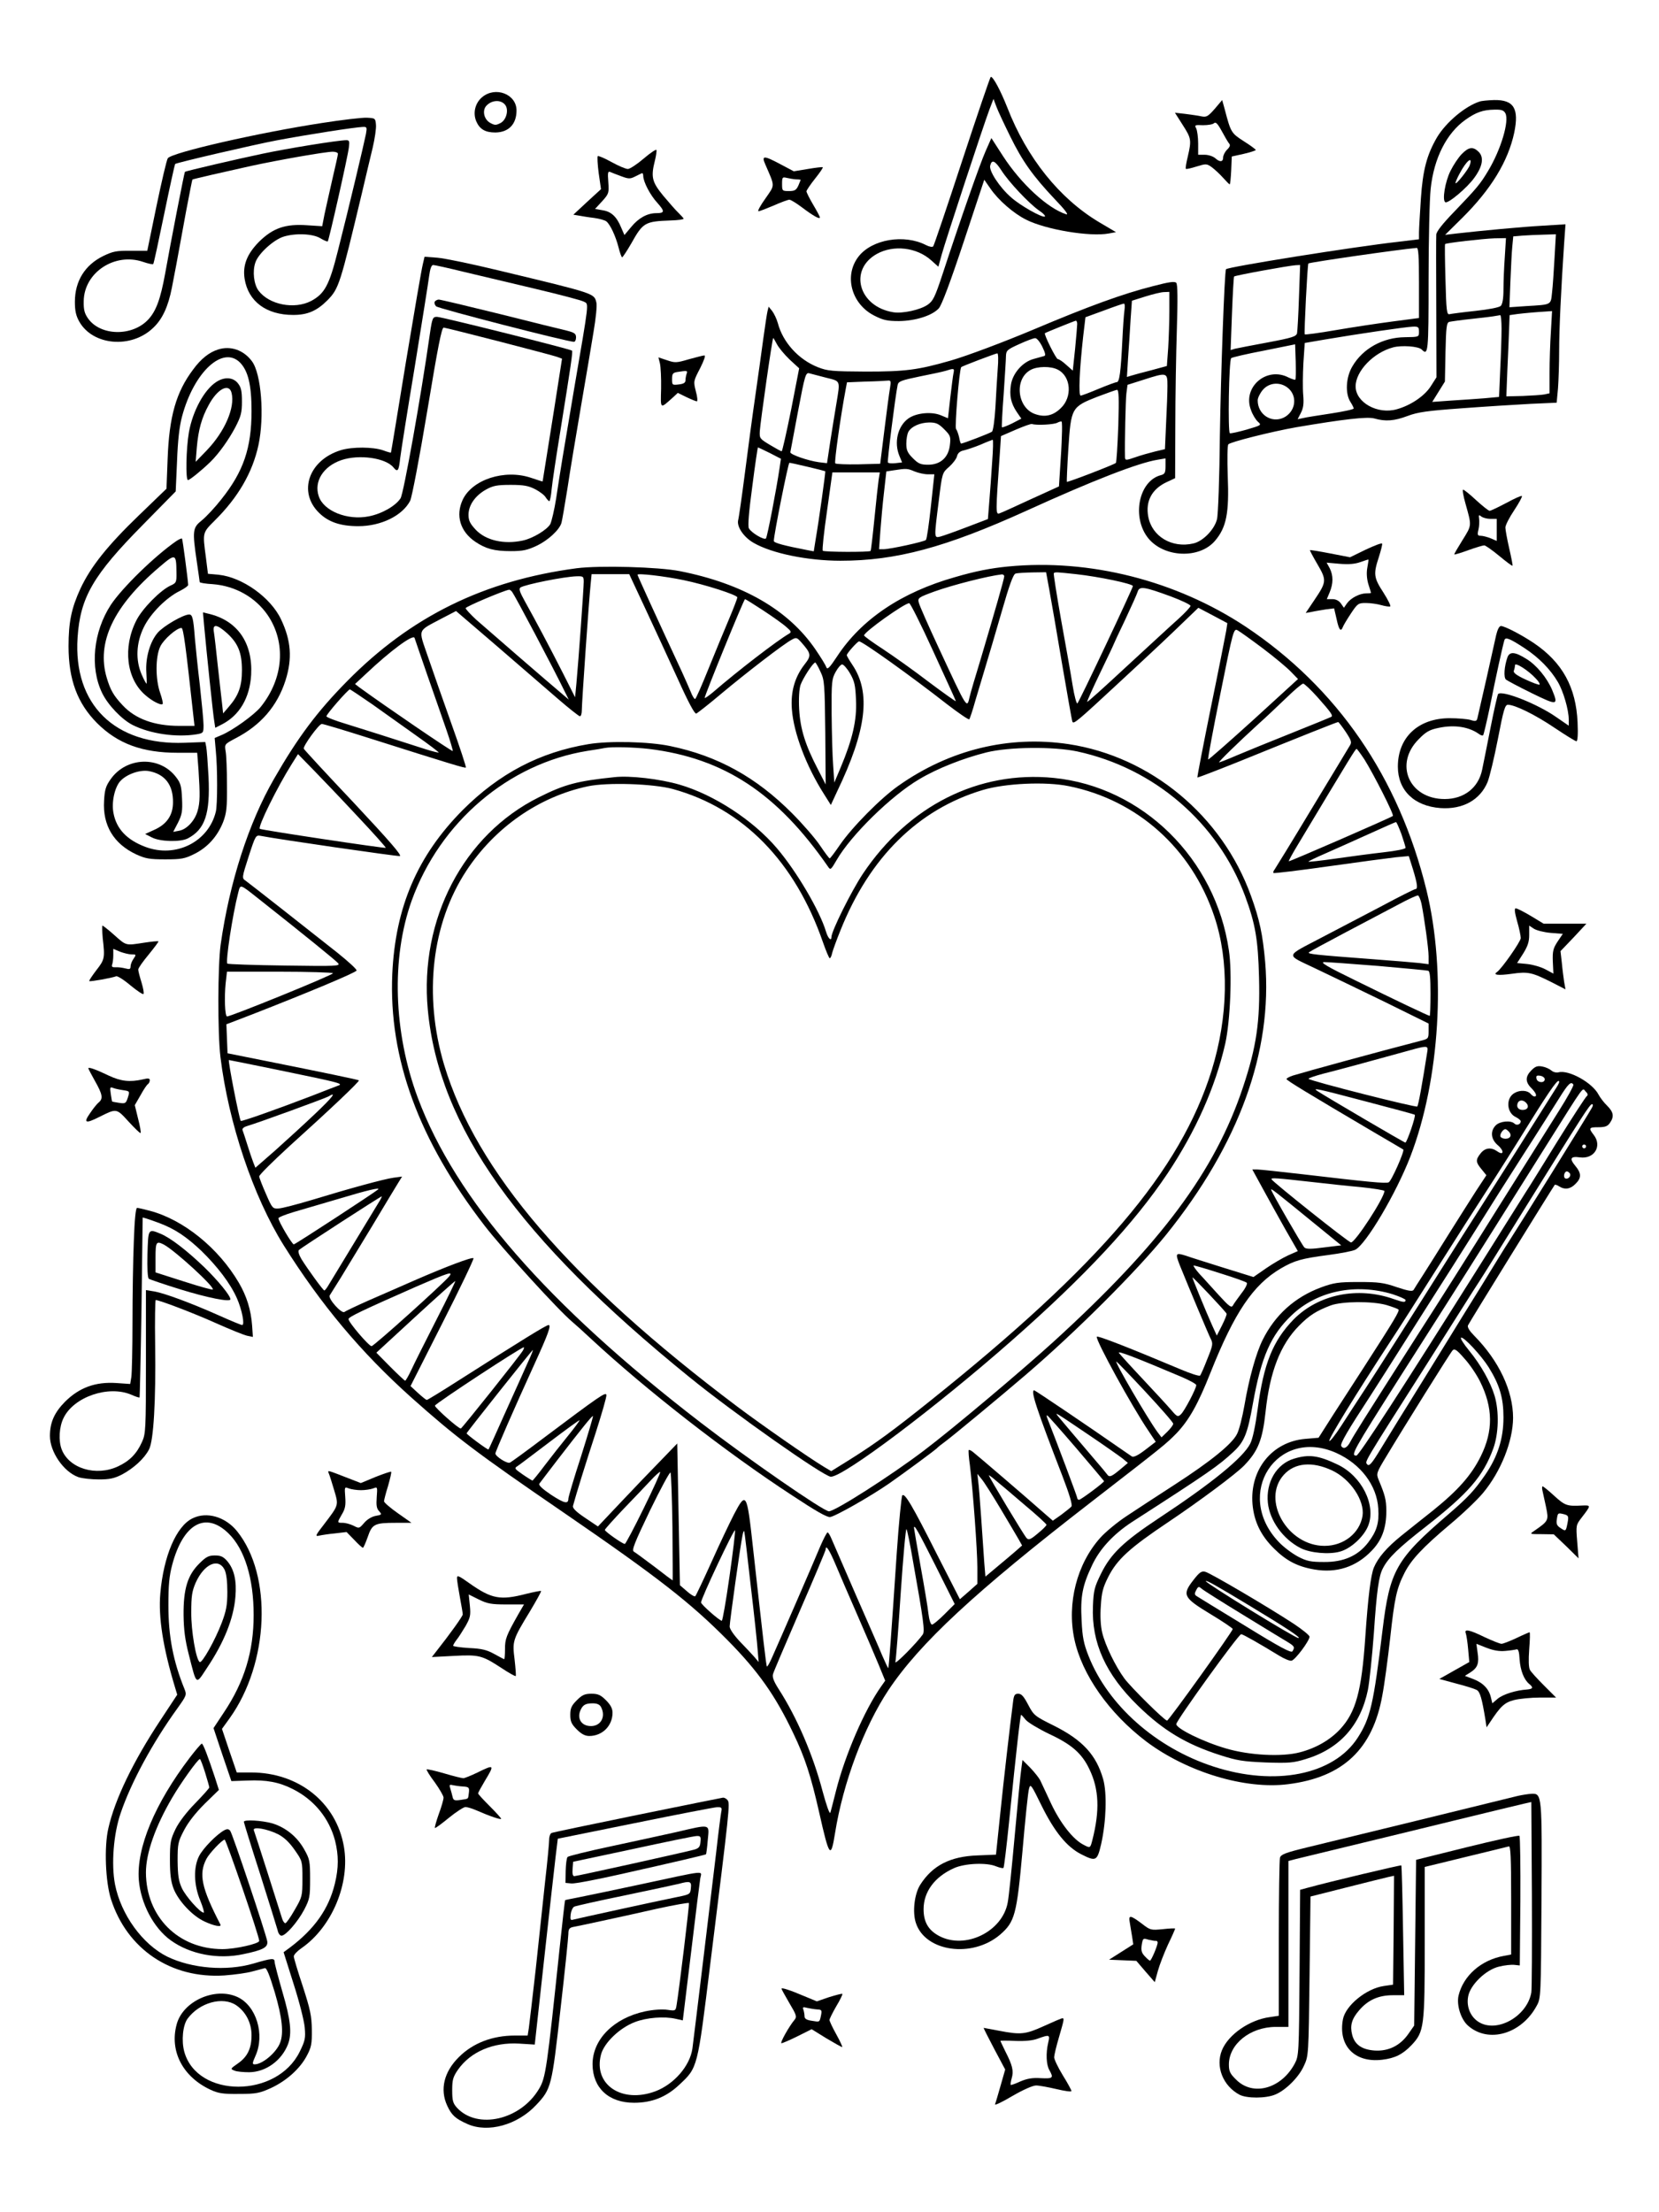
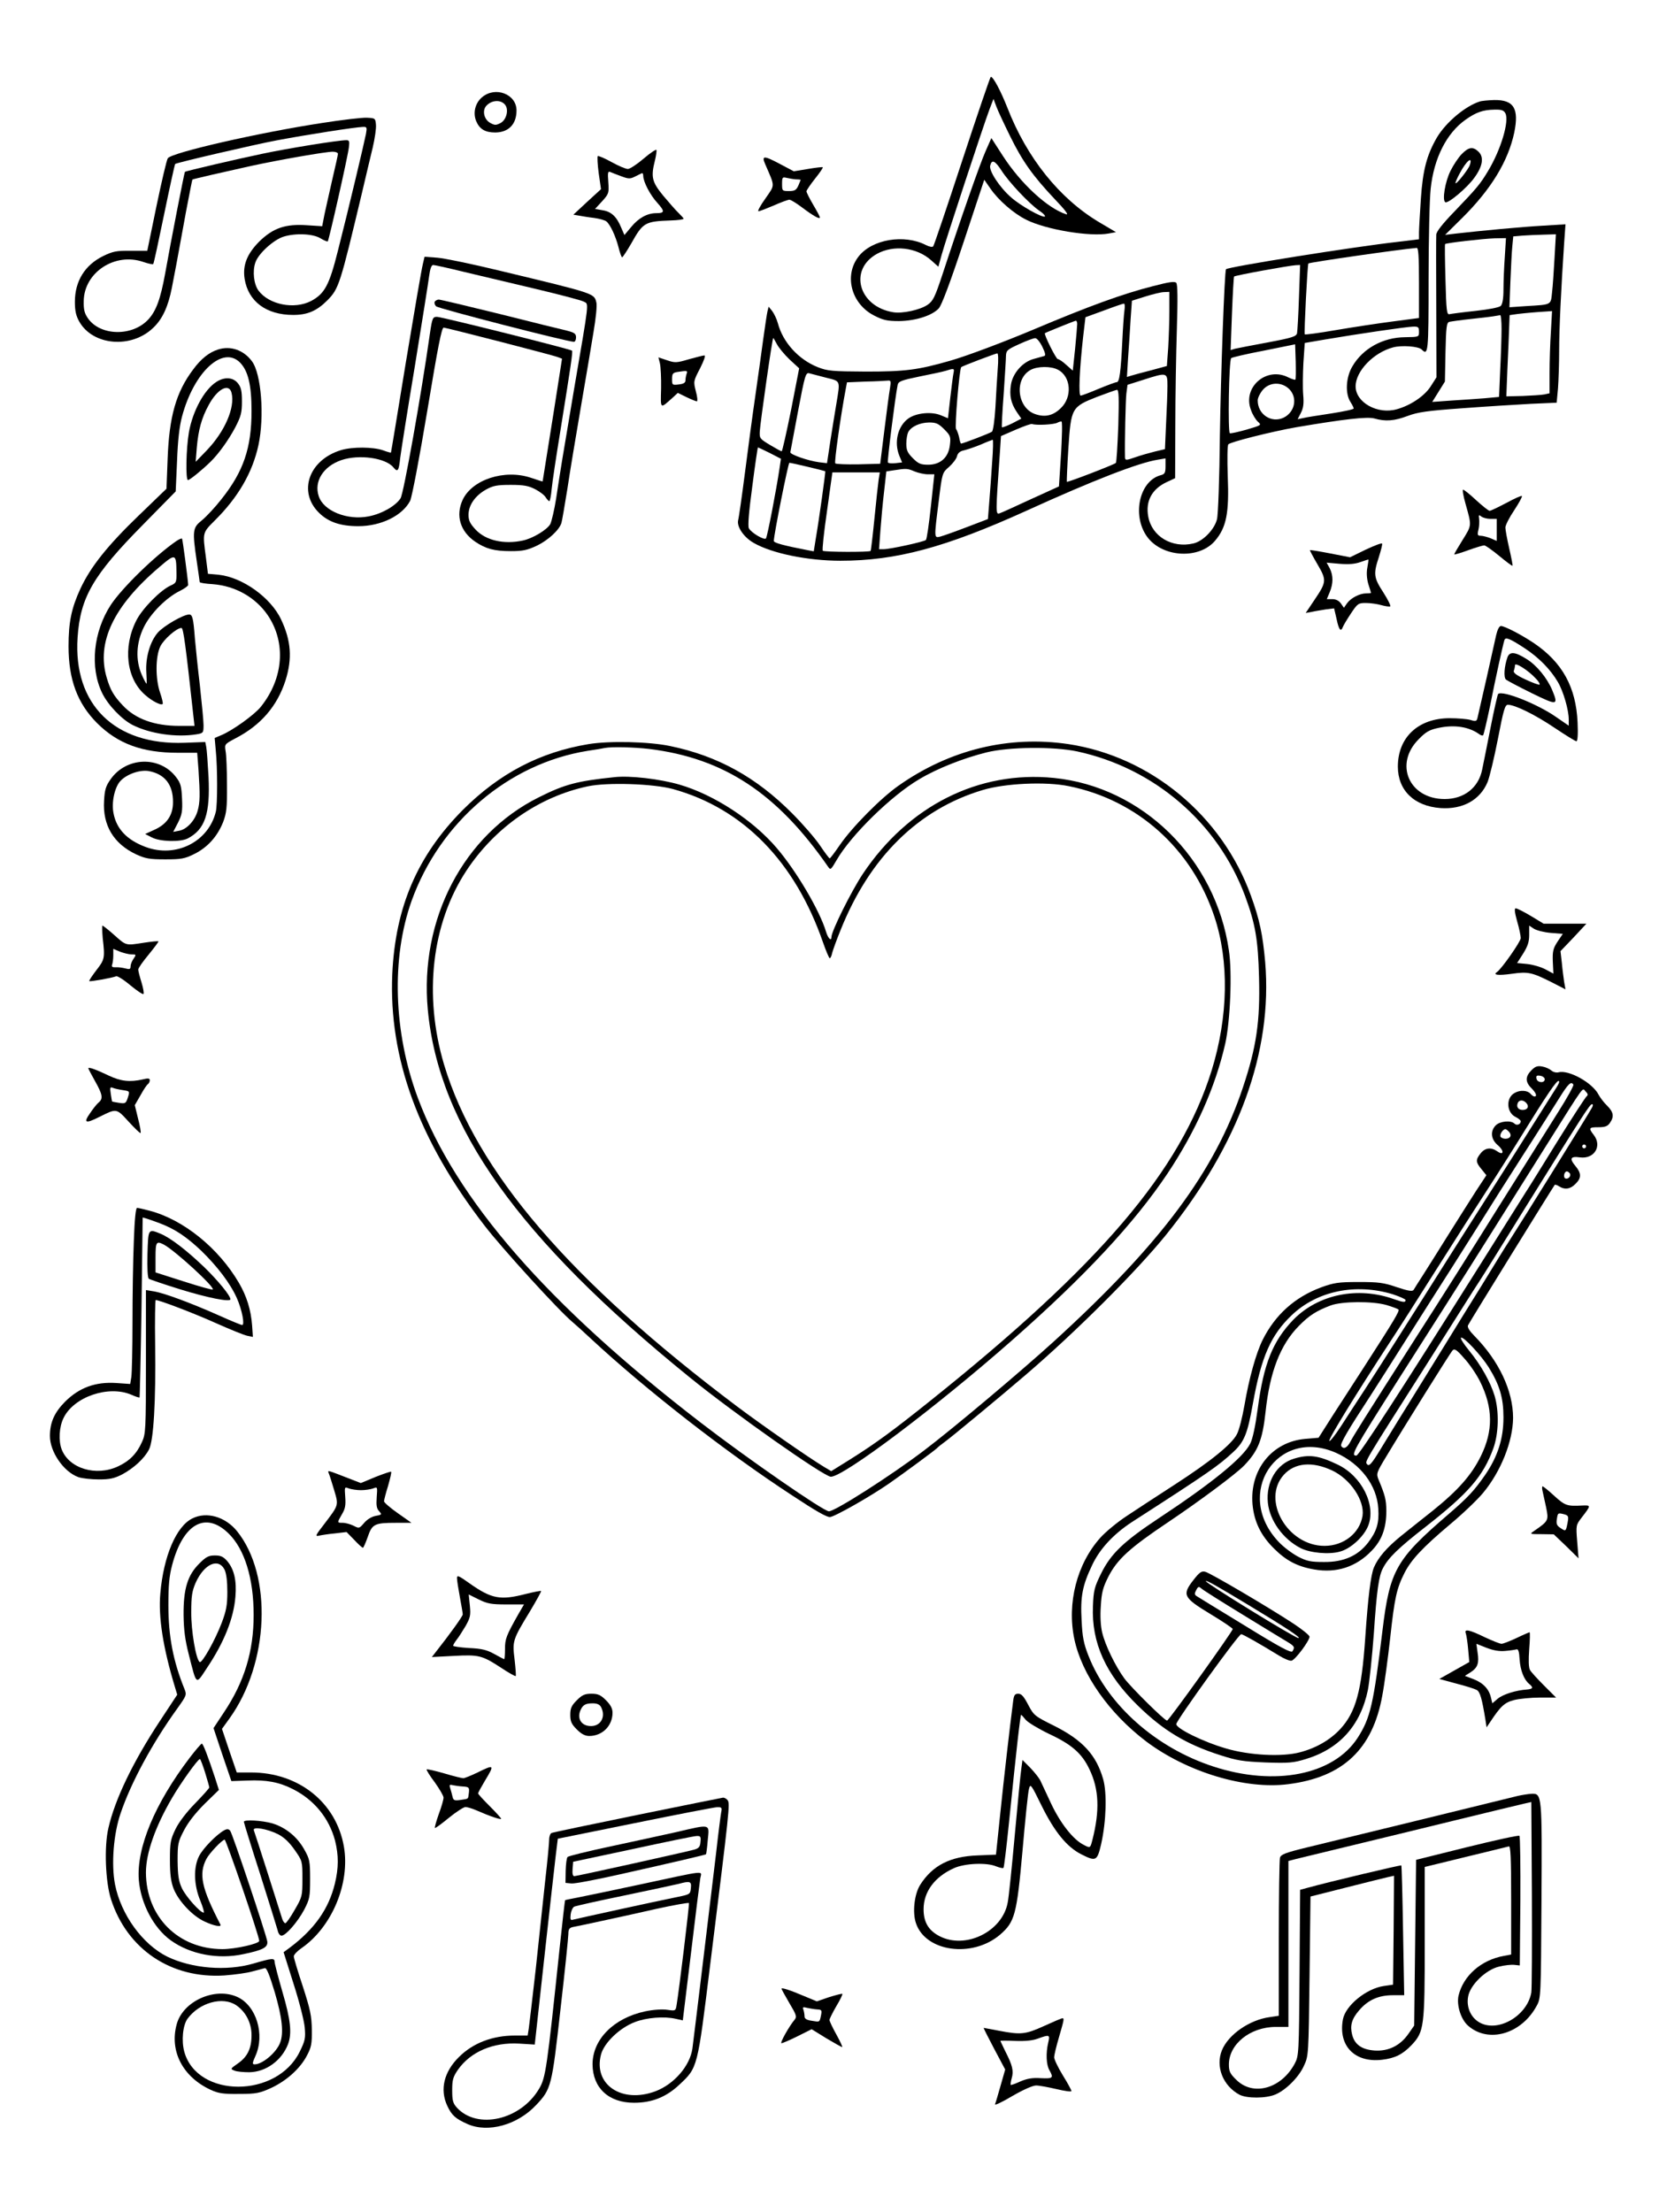
<svg xmlns="http://www.w3.org/2000/svg" version="1.0" width="864pt" height="1152pt" viewBox="0 0 864 1152" preserveAspectRatio="xMidYMid meet">
  <g transform="translate(0,1152) scale(0.1,-0.1)" fill="#000000" stroke="none">
    <path d="M5011 10683 c-79 -241 -147 -442 -151 -446 -4 -5 -21 -2 -38 7 -113 58 -280 30 -350 -59 -78 -99 -39 -247 80 -308 47 -24 68 -29 130 -29 85 1 172 28 207 66 15 16 59 133 130 347 l107 323 32 -46 c41 -60 120 -129 186 -162 103 -52 332 -90 430 -72 l38 7 -88 52 c-206 123 -376 334 -478 597 -35 88 -73 160 -86 160 -3 0 -70 -197 -149 -437z m250 127 c64 -130 117 -205 233 -328 53 -55 73 -82 59 -78 -97 31 -236 159 -330 304 l-60 93 -30 -68 c-29 -65 -130 -353 -225 -643 -39 -118 -49 -138 -77 -157 -39 -27 -132 -47 -179 -39 -180 29 -234 221 -85 304 87 48 207 34 282 -33 l38 -34 17 62 c19 70 217 672 249 757 l21 55 15 -40 c8 -22 41 -92 72 -155z m-46 -177 c38 -60 143 -172 196 -209 23 -15 36 -30 30 -32 -16 -5 -127 57 -175 100 -60 52 -117 139 -109 166 8 33 25 26 58 -25z" />
    <path d="M2511 11014 c-36 -30 -49 -81 -31 -125 18 -42 47 -59 100 -59 69 1 110 43 110 115 0 85 -110 127 -179 69z m119 -39 c21 -25 8 -78 -22 -95 -25 -13 -31 -13 -55 0 -32 18 -42 62 -22 87 27 32 76 36 99 8z" />
-     <path d="M6326 10953 c-35 -40 -43 -44 -69 -39 -17 4 -55 9 -85 13 l-53 6 40 -63 c45 -70 47 -79 27 -165 -8 -33 -13 -62 -10 -64 2 -3 27 3 56 12 49 15 52 15 78 -3 15 -11 42 -36 59 -55 17 -19 33 -35 35 -35 3 0 6 33 8 72 l3 73 63 14 c34 8 62 17 62 20 0 3 -28 24 -63 46 -65 42 -67 45 -99 167 l-13 47 -39 -46z m74 -179 c9 -9 6 -18 -9 -33 -12 -12 -21 -30 -21 -41 0 -24 -17 -26 -42 -3 -11 9 -35 17 -53 17 l-35 0 0 59 c0 32 -5 67 -10 78 -10 18 -7 19 35 17 25 0 51 4 57 10 9 9 19 -1 40 -39 15 -28 32 -57 38 -65z" />
    <path d="M7705 10991 c-76 -25 -174 -108 -221 -186 -53 -91 -74 -170 -84 -318 -5 -78 -10 -158 -10 -178 l0 -35 -107 -13 c-233 -26 -889 -131 -898 -143 -8 -12 -27 -546 -32 -868 -2 -217 -9 -412 -15 -434 -13 -53 -73 -115 -123 -126 -111 -26 -216 36 -235 140 -15 80 19 143 95 179 l45 21 1 273 c0 149 4 376 8 502 5 160 4 234 -3 242 -8 9 -37 5 -121 -17 -158 -40 -336 -105 -620 -225 -157 -66 -348 -138 -435 -163 -171 -49 -236 -57 -440 -57 -178 1 -200 3 -251 23 -101 40 -182 130 -208 229 -6 22 -20 51 -30 64 l-18 22 -6 -24 c-3 -13 -13 -78 -22 -144 -9 -66 -27 -198 -41 -294 -14 -95 -38 -275 -54 -400 -16 -124 -32 -237 -36 -251 -7 -34 30 -88 81 -117 95 -55 282 -93 452 -93 290 0 547 69 970 261 347 158 582 249 682 265 l41 7 0 -41 c0 -33 -4 -41 -23 -46 -117 -29 -155 -221 -66 -330 83 -100 265 -107 346 -13 60 70 75 144 67 340 -3 84 -2 157 3 163 9 12 223 66 353 89 247 42 369 56 407 46 59 -17 105 -13 174 13 53 20 103 27 284 40 121 9 281 19 356 23 l136 6 7 75 c3 41 6 129 6 196 0 112 10 322 26 560 l7 98 -114 -7 c-111 -6 -332 -27 -454 -41 l-59 -7 90 89 c150 149 238 294 270 443 26 126 -2 172 -105 170 -31 -1 -65 -4 -76 -8z m135 -61 c21 -40 -23 -189 -90 -300 -41 -69 -60 -91 -176 -212 -62 -64 -94 -105 -94 -120 -1 -13 -1 -185 0 -383 l1 -360 -30 -47 c-32 -50 -104 -99 -176 -119 -100 -29 -215 35 -215 119 0 79 93 176 195 203 44 12 132 6 149 -11 34 -34 36 -18 36 365 0 207 5 419 11 473 17 159 83 289 182 359 54 38 90 51 149 52 38 1 49 -3 58 -19z m256 -752 c-4 -68 -9 -149 -13 -181 -7 -66 0 -63 -135 -71 l-87 -6 5 132 c3 73 7 156 10 185 l5 52 47 4 c26 2 76 4 111 5 l64 2 -7 -122z m-259 5 c-4 -54 -7 -130 -7 -170 0 -48 -5 -76 -14 -86 -9 -8 -59 -18 -132 -26 -66 -7 -126 -15 -135 -17 -14 -4 -17 17 -21 178 -3 101 -4 185 -2 187 6 6 197 28 258 30 l59 1 -6 -97z m-447 -136 l0 -183 -137 -18 c-76 -10 -209 -30 -296 -45 -87 -15 -160 -25 -162 -22 -4 7 14 364 19 369 7 6 470 73 564 81 9 1 12 -42 12 -182z m-625 -74 c-3 -93 -8 -177 -10 -188 -4 -17 -24 -24 -152 -48 -81 -15 -158 -30 -171 -33 l-23 -7 7 189 c4 104 9 191 11 194 5 6 286 57 321 59 l23 1 -6 -167z m-675 -70 c0 -54 -3 -141 -6 -193 l-7 -96 -81 -22 c-44 -11 -91 -24 -104 -28 l-23 -7 6 99 c4 55 10 144 13 199 l7 99 70 22 c39 12 82 23 98 23 l27 1 0 -97z m-234 0 c-3 -21 -8 -92 -11 -158 -8 -163 -15 -215 -29 -215 -6 0 -49 -16 -95 -35 -45 -19 -87 -35 -93 -35 -12 0 -6 136 13 307 l12 101 96 35 c53 20 100 36 104 36 5 1 6 -16 3 -36z m2221 -110 c-4 -58 -7 -155 -7 -214 l0 -107 -27 -6 c-16 -3 -66 -6 -113 -8 l-85 -2 2 54 c1 30 5 126 9 212 l6 157 42 6 c42 5 99 10 150 13 l29 2 -6 -107z m-257 15 c0 -40 -3 -137 -7 -214 l-6 -141 -76 -7 c-42 -3 -120 -9 -174 -12 l-98 -7 33 53 33 53 3 153 c3 133 6 154 20 158 9 2 64 10 122 16 58 6 112 13 120 15 8 1 18 3 23 4 4 0 7 -32 7 -71z m-2210 25 c0 -9 -5 -68 -11 -130 l-12 -113 -34 30 c-18 17 -38 30 -44 30 -9 0 -74 130 -67 135 10 6 154 64 161 65 4 0 7 -8 7 -17z m1780 -40 c0 -28 0 -28 -73 -29 -115 -1 -220 -59 -274 -152 -34 -57 -38 -142 -10 -185 9 -14 17 -30 17 -34 0 -5 -53 -16 -117 -26 -65 -10 -131 -20 -146 -24 l-29 -6 17 33 c13 25 16 49 12 94 -3 34 -2 108 1 166 l7 104 105 18 c177 30 423 66 458 67 28 1 32 -2 32 -26z m-3344 -65 c9 -18 39 -54 66 -80 l50 -46 -42 -216 c-24 -119 -46 -216 -49 -216 -4 0 -31 15 -61 33 -53 32 -55 34 -53 72 3 47 65 485 70 485 1 0 10 -15 19 -32z m1382 -13 c16 -33 19 -47 10 -49 -7 -2 -32 -9 -54 -15 -58 -15 -110 -75 -119 -134 -9 -57 0 -97 30 -142 l24 -35 -48 -25 c-27 -13 -50 -22 -53 -20 -2 2 2 80 9 172 6 92 12 182 12 199 1 29 7 34 69 62 37 17 74 31 83 31 8 1 24 -18 37 -44z m1318 -172 c-2 -2 -18 3 -35 11 -114 60 -242 -50 -196 -169 8 -24 25 -51 36 -61 20 -18 19 -18 -58 -41 -43 -12 -82 -21 -88 -19 -11 4 -5 380 7 391 4 4 80 22 170 39 l163 33 3 -90 c1 -49 1 -92 -2 -94z m-1550 55 c-3 -46 -9 -136 -12 -200 -4 -67 -12 -122 -18 -126 -10 -8 -151 -62 -161 -62 -2 0 -7 15 -10 33 -4 17 -11 37 -16 43 -8 9 17 311 27 322 3 5 178 71 188 72 5 0 6 -36 2 -82z m313 -3 c69 -35 77 -143 15 -201 -39 -38 -81 -48 -131 -31 -96 31 -113 184 -25 231 35 19 105 20 141 1z m-543 -17 c-3 -13 -10 -71 -17 -129 l-12 -107 -36 15 c-49 21 -129 13 -170 -16 -56 -40 -76 -125 -47 -195 l14 -34 -35 -4 c-19 -2 -36 -1 -39 4 -4 6 38 340 51 404 4 18 20 24 112 43 60 12 122 25 138 30 44 14 46 13 41 -11z m-663 -25 c76 -19 73 -12 53 -134 -8 -46 -22 -135 -32 -198 l-17 -113 -42 5 c-58 8 -150 40 -149 52 1 6 19 101 40 213 36 190 40 203 59 198 11 -3 50 -13 88 -23z m1777 -41 c0 -33 -3 -120 -7 -195 l-6 -136 -51 -12 c-28 -7 -75 -20 -103 -30 -49 -17 -53 -17 -54 -1 -2 77 3 296 7 332 l6 46 82 26 c124 40 126 39 126 -30z m-1445 -13 c-4 -22 -17 -120 -29 -217 l-22 -177 -114 -3 c-62 -1 -116 1 -120 5 -6 7 28 247 55 390 l6 32 97 4 c53 1 105 4 115 5 17 2 18 -3 12 -39z m2079 -5 c45 -45 30 -120 -29 -149 -64 -30 -135 17 -135 90 0 13 12 37 26 54 35 42 98 44 138 5z m-890 -191 c-4 -104 -9 -191 -13 -194 -10 -9 -251 -102 -255 -98 -1 2 2 81 8 174 14 211 16 216 151 269 50 19 96 35 102 36 10 0 11 -42 7 -187z m-294 -55 c-1 -40 -5 -115 -9 -167 l-6 -94 -145 -66 c-80 -37 -154 -71 -164 -74 -21 -8 -21 1 1 310 l6 92 76 33 c42 18 80 32 86 30 22 -8 116 -3 132 7 10 5 20 8 22 5 2 -2 3 -36 1 -76z m-613 37 c33 -33 35 -39 30 -82 -7 -65 -49 -103 -113 -103 -39 0 -51 5 -80 34 -28 28 -34 42 -34 76 0 23 5 50 10 60 16 29 60 49 109 50 36 0 49 -6 78 -35z m250 -172 c-4 -65 -11 -158 -15 -207 l-7 -89 -110 -42 c-60 -23 -122 -45 -137 -49 -34 -8 -34 -13 -9 186 18 146 18 146 54 177 19 17 38 42 41 55 4 17 16 27 37 31 16 4 56 17 87 30 31 14 59 24 62 25 3 0 2 -53 -3 -117z m-1158 48 l58 -30 -7 -48 c-16 -109 -64 -359 -71 -367 -9 -10 -76 29 -89 53 -6 12 0 86 18 219 14 111 28 202 29 202 2 0 30 -13 62 -29z m198 -72 c48 -11 89 -22 91 -23 2 -3 -32 -250 -50 -354 l-10 -63 -32 6 c-124 24 -176 38 -176 48 0 32 75 407 81 407 4 0 47 -9 96 -21z m556 -24 c20 -8 51 -15 70 -15 l33 0 -18 -167 c-10 -92 -21 -170 -26 -175 -9 -9 -186 -48 -221 -48 l-23 0 7 96 c4 53 12 144 19 202 l12 107 39 6 c65 10 71 10 108 -6z m-187 -42 c-3 -21 -13 -112 -22 -203 -9 -91 -18 -167 -20 -169 -7 -7 -242 -6 -249 1 -4 4 6 97 22 207 l28 201 123 0 124 0 -6 -37z" />
    <path d="M7613 10718 c-18 -18 -44 -58 -59 -88 -28 -56 -44 -153 -27 -163 14 -9 114 75 151 127 44 60 51 107 23 135 -29 29 -52 26 -88 -11z m42 -57 c-7 -23 -75 -108 -75 -94 0 4 9 26 21 48 35 67 70 96 54 46z" />
    <path d="M1680 10880 c-328 -50 -784 -154 -806 -184 -6 -8 -32 -120 -59 -249 l-48 -233 -86 0 c-75 1 -93 -3 -143 -27 -96 -47 -148 -131 -148 -239 0 -47 6 -73 23 -103 71 -125 271 -142 385 -32 48 45 78 111 97 208 17 86 22 113 74 398 17 90 32 165 33 166 4 3 170 41 306 71 143 31 387 74 425 74 15 0 27 -5 27 -11 0 -5 -13 -65 -29 -132 -15 -67 -34 -150 -41 -183 l-12 -62 -78 5 c-113 8 -178 -14 -251 -86 -63 -64 -86 -123 -75 -193 19 -118 113 -188 253 -188 75 0 123 21 179 77 59 61 65 80 179 558 19 83 45 189 56 236 11 47 19 101 17 120 -3 33 -4 34 -48 36 -25 1 -128 -11 -230 -27z m226 -57 c-9 -46 -90 -389 -146 -608 -45 -180 -69 -224 -139 -262 -88 -46 -220 -20 -275 54 -24 33 -32 100 -16 146 15 46 95 119 148 135 63 19 152 15 191 -9 18 -11 35 -18 38 -16 6 6 105 444 110 490 4 31 2 37 -13 37 -42 0 -308 -43 -439 -71 -124 -26 -396 -89 -402 -94 -3 -2 -75 -372 -103 -530 -24 -132 -47 -195 -88 -239 -83 -89 -248 -86 -313 5 -19 27 -24 46 -23 91 2 149 162 255 310 204 26 -9 50 -14 52 -11 3 2 28 120 57 260 29 141 55 258 57 261 8 7 412 101 529 123 165 31 404 68 448 70 22 1 23 -2 17 -36z" />
    <path d="M3352 10694 c-35 -30 -72 -54 -82 -54 -11 0 -49 16 -85 36 -36 20 -69 34 -72 31 -3 -4 -1 -44 5 -89 l12 -83 -72 -66 -72 -67 30 -5 c16 -3 52 -9 79 -12 28 -4 56 -12 63 -18 20 -16 48 -76 63 -134 7 -29 16 -53 19 -53 3 0 25 33 48 73 61 109 71 114 205 119 37 1 67 5 67 9 0 3 -12 16 -26 30 -14 13 -50 54 -80 90 -59 72 -65 97 -43 184 6 24 9 48 8 54 -2 5 -32 -15 -67 -45z m-116 -92 c37 -14 46 -14 70 -2 16 8 32 16 37 18 4 2 7 -5 7 -15 1 -31 36 -99 74 -140 39 -44 38 -53 -6 -53 -47 0 -92 -25 -130 -71 l-36 -43 -17 39 c-23 56 -51 83 -96 90 l-40 7 37 40 c35 39 36 43 32 100 -4 50 -2 58 11 52 9 -4 35 -14 57 -22z" />
    <path d="M3986 10663 c51 -118 51 -103 0 -177 -26 -36 -42 -66 -36 -66 7 0 42 14 80 30 38 17 74 30 81 30 7 0 35 -17 63 -38 61 -46 96 -66 96 -54 0 4 -16 34 -35 66 -19 32 -35 64 -35 70 1 6 21 36 45 66 24 30 42 56 40 59 -3 2 -37 -2 -78 -9 l-73 -12 -68 36 c-90 48 -101 47 -80 -1z m159 -77 c14 0 25 -2 25 -2 0 -1 -6 -15 -12 -30 -11 -24 -19 -29 -49 -29 -35 0 -36 1 -36 37 0 35 2 37 23 32 13 -3 35 -7 49 -8z" />
    <path d="M2202 10144 c-6 -22 -45 -250 -88 -509 -42 -258 -77 -471 -78 -472 -1 -1 -20 4 -41 12 -52 18 -159 19 -219 1 -168 -51 -226 -218 -114 -327 49 -48 112 -69 204 -69 119 0 230 55 270 132 9 17 49 227 89 467 56 337 75 436 86 435 23 -3 572 -144 595 -154 l21 -8 -17 -109 c-22 -145 -84 -528 -84 -530 -1 -1 -28 8 -61 19 -137 46 -307 -9 -356 -116 -37 -81 -12 -164 66 -217 55 -37 99 -49 186 -49 61 0 85 5 134 28 59 28 118 82 129 119 3 10 17 90 31 178 13 88 45 279 70 425 25 146 55 322 66 391 12 70 19 138 15 153 -12 49 -3 46 -506 167 -140 34 -285 64 -322 67 l-67 5 -9 -39z m215 -40 c81 -19 250 -59 375 -89 126 -30 237 -59 249 -66 26 -14 29 13 -51 -454 -63 -373 -68 -402 -94 -573 -9 -57 -23 -116 -30 -131 -16 -29 -91 -75 -144 -86 -98 -21 -192 1 -244 56 -30 32 -38 48 -38 78 0 50 34 99 90 131 38 21 58 25 130 25 69 0 93 -5 128 -23 23 -12 48 -31 54 -42 7 -11 16 -20 19 -20 3 0 9 28 12 63 3 34 24 172 46 307 54 336 65 409 60 414 -8 8 -679 176 -703 176 -22 0 -25 -5 -37 -87 -46 -325 -137 -834 -153 -858 -26 -40 -98 -81 -166 -94 -111 -22 -235 28 -260 105 -26 77 24 156 118 188 91 31 230 12 271 -38 22 -27 28 -19 35 47 4 34 38 249 76 477 37 228 71 441 75 473 5 38 12 57 21 57 7 0 80 -16 161 -36z" />
    <path d="M2264 9949 c-3 -6 0 -17 7 -24 12 -12 685 -185 718 -185 6 0 11 10 11 23 0 19 -8 25 -47 35 -27 6 -184 45 -351 87 -166 41 -309 75 -317 75 -7 0 -17 -5 -21 -11z" />
    <path d="M1136 9700 c-46 -14 -90 -49 -130 -104 -89 -118 -125 -245 -133 -466 l-6 -155 -143 -138 c-164 -158 -251 -267 -305 -382 -47 -102 -62 -175 -62 -300 0 -174 46 -297 148 -400 108 -108 236 -155 420 -155 l102 0 7 -92 c8 -125 8 -167 -5 -211 -14 -50 -56 -96 -96 -103 l-31 -6 25 48 c21 42 24 60 21 125 -3 65 -7 81 -31 112 -85 112 -259 106 -341 -11 -25 -35 -31 -55 -34 -112 -8 -128 50 -224 167 -279 48 -22 69 -26 151 -26 84 0 102 3 152 28 69 34 120 91 150 166 18 48 21 75 20 194 0 76 -3 155 -7 175 -6 37 -5 37 51 67 132 68 218 168 261 302 36 114 29 207 -23 317 -54 115 -202 220 -325 233 l-56 5 -11 88 c-17 128 -18 125 47 190 121 120 196 249 227 392 32 149 15 372 -34 437 -43 58 -111 82 -176 61z m114 -68 c42 -43 60 -116 60 -252 0 -193 -42 -316 -158 -461 -32 -41 -77 -89 -100 -108 -49 -39 -51 -53 -27 -216 8 -55 15 -103 15 -106 0 -4 31 -9 68 -11 117 -9 222 -68 286 -161 97 -143 83 -330 -36 -478 -34 -42 -148 -124 -207 -148 l-33 -14 6 -68 c9 -86 9 -280 0 -316 -38 -157 -209 -243 -367 -183 -96 36 -151 94 -166 176 -11 56 6 133 35 166 33 36 100 60 147 53 85 -15 129 -71 128 -163 0 -68 -33 -115 -99 -144 l-46 -21 35 -18 c42 -22 148 -25 187 -5 90 47 117 129 108 321 -4 72 -9 142 -12 156 l-5 25 -107 -4 c-364 -14 -581 199 -558 548 14 209 80 324 341 588 l170 173 7 157 c4 108 12 181 26 233 62 232 212 371 302 281z" />
-     <path d="M1125 9530 c-62 -41 -121 -150 -141 -260 -15 -87 -18 -250 -5 -250 9 0 73 52 117 95 44 43 95 115 129 179 30 58 35 77 35 135 0 54 -4 74 -21 95 -25 32 -71 35 -114 6z m81 -56 c19 -76 -35 -201 -129 -299 l-58 -60 6 75 c8 91 25 154 62 221 45 84 106 116 119 63z" />
+     <path d="M1125 9530 c-62 -41 -121 -150 -141 -260 -15 -87 -18 -250 -5 -250 9 0 73 52 117 95 44 43 95 115 129 179 30 58 35 77 35 135 0 54 -4 74 -21 95 -25 32 -71 35 -114 6z m81 -56 c19 -76 -35 -201 -129 -299 l-58 -60 6 75 c8 91 25 154 62 221 45 84 106 116 119 63" />
    <path d="M919 8703 c-113 -78 -283 -244 -342 -333 -91 -140 -110 -325 -45 -459 30 -62 102 -138 160 -167 90 -45 225 -65 331 -48 36 6 37 8 37 48 0 22 -9 115 -19 206 -11 91 -22 201 -26 245 -8 107 -13 125 -30 125 -30 0 -132 -59 -163 -94 -41 -47 -65 -132 -60 -207 2 -33 3 -59 1 -59 -2 0 -14 21 -25 47 -33 75 -29 166 11 247 35 72 118 155 188 189 24 12 43 26 43 31 -2 34 -29 238 -32 241 -2 3 -15 -3 -29 -12z m0 -163 c1 -52 -1 -56 -30 -69 -52 -23 -148 -120 -179 -182 -71 -140 -52 -303 46 -388 36 -32 83 -56 91 -47 3 3 -3 29 -13 58 -25 71 -25 189 1 242 18 37 85 96 110 96 10 0 22 -90 62 -457 l6 -53 -79 0 c-130 0 -229 36 -295 107 -48 51 -64 80 -83 143 -55 184 35 374 274 577 84 72 88 71 89 -27z" />
-     <path d="M1063 8263 c12 -132 47 -468 53 -500 l5 -33 37 19 c90 47 143 138 150 257 9 167 -72 283 -222 318 l-29 7 6 -68z m119 -40 c58 -53 78 -102 78 -193 0 -83 -17 -131 -68 -190 l-30 -35 -6 55 c-4 30 -13 118 -22 195 -8 77 -17 155 -20 173 -8 44 14 43 68 -5z" />
    <path d="M3587 9649 c-64 -19 -72 -19 -113 -5 l-45 15 8 -32 c4 -18 7 -76 6 -131 -3 -109 -6 -106 60 -47 l27 25 45 -22 c25 -12 50 -22 54 -22 5 0 3 24 -5 52 -13 52 -13 53 22 120 21 42 30 68 22 67 -7 0 -44 -10 -81 -20z m-11 -75 c-3 -9 -6 -24 -6 -34 0 -13 -9 -19 -35 -22 -34 -4 -35 -3 -35 28 0 28 4 33 28 37 52 8 54 7 48 -9z" />
    <path d="M7632 8898 c33 -118 34 -111 -15 -190 -25 -40 -45 -74 -43 -75 2 -2 35 8 73 22 39 14 76 25 83 25 6 0 42 -25 78 -55 36 -30 67 -53 69 -51 2 2 -6 42 -17 90 -11 48 -20 97 -20 109 0 12 21 53 46 90 25 38 43 71 40 74 -3 3 -39 -13 -81 -36 -42 -22 -81 -41 -87 -41 -6 0 -37 25 -70 55 -32 30 -63 55 -68 55 -5 0 1 -33 12 -72z m130 -80 l33 0 0 -57 0 -58 -32 14 c-18 7 -41 13 -52 13 -16 0 -18 5 -11 33 4 18 5 43 3 56 -3 20 -1 22 12 11 8 -6 29 -12 47 -12z" />
    <path d="M7113 8658 l-82 -40 -103 20 c-57 11 -104 19 -106 17 -1 -1 16 -34 39 -73 49 -84 48 -92 -16 -187 l-45 -67 33 6 c17 4 51 9 74 13 l41 5 13 -56 c12 -57 22 -69 33 -40 3 8 22 40 42 70 34 51 38 54 77 54 23 0 59 -5 80 -11 21 -6 42 -9 47 -7 5 2 -11 34 -35 72 -51 78 -53 97 -24 185 11 35 19 66 17 70 -2 5 -40 -10 -85 -31z m8 -94 c-5 -26 -3 -57 5 -85 8 -24 14 -45 14 -46 0 -2 -11 -3 -25 -3 -34 0 -80 -24 -100 -52 l-16 -23 -16 23 c-10 14 -26 22 -44 22 l-29 0 15 36 c19 46 19 87 0 125 l-16 29 68 -6 c48 -4 80 -1 108 9 22 8 41 14 42 13 1 0 -2 -19 -6 -42z" />
-     <path d="M5250 8570 c-91 -9 -169 -24 -275 -55 -280 -79 -489 -220 -616 -414 -39 -59 -50 -70 -56 -55 -3 11 -29 52 -56 92 -141 206 -378 343 -707 408 -112 22 -417 30 -536 15 -483 -64 -864 -251 -1196 -588 -156 -158 -257 -293 -381 -509 -132 -229 -232 -539 -278 -864 -15 -111 -16 -458 -1 -584 42 -344 171 -727 329 -980 194 -309 402 -558 667 -795 229 -204 335 -285 792 -598 491 -337 660 -469 853 -664 159 -161 249 -288 342 -484 61 -127 92 -222 135 -412 53 -236 61 -246 83 -108 42 262 150 551 278 744 163 244 450 511 1058 981 377 292 386 299 443 357 65 69 111 150 177 317 124 311 221 456 366 541 71 41 105 51 249 70 61 8 124 20 138 27 55 27 212 291 287 485 154 400 188 963 84 1388 -144 588 -465 1054 -942 1372 -363 240 -812 354 -1237 313z m214 -117 c9 -49 39 -221 66 -383 28 -162 52 -301 55 -308 6 -15 27 3 236 197 215 199 259 241 342 321 l78 75 76 -40 75 -40 -6 -40 c-4 -22 -39 -202 -80 -400 -40 -198 -72 -362 -70 -364 1 -1 94 34 206 79 340 138 521 210 527 210 3 0 21 -24 40 -52 30 -46 32 -54 20 -72 -7 -12 -95 -158 -197 -326 -101 -168 -189 -311 -194 -318 -6 -7 -8 -15 -6 -18 3 -3 133 13 289 35 156 22 314 43 350 47 l66 6 22 -70 c23 -76 26 -102 12 -102 -5 0 -87 -41 -182 -92 -96 -50 -231 -121 -300 -157 -201 -106 -197 -88 -39 -164 74 -35 237 -114 363 -175 l227 -112 0 -39 c0 -39 -1 -41 -42 -51 -224 -58 -593 -159 -665 -181 -18 -6 -33 -14 -33 -18 0 -7 109 -73 455 -277 83 -48 151 -89 153 -90 9 -5 -62 -166 -76 -171 -16 -7 -106 2 -447 42 -115 13 -222 25 -237 25 l-26 0 53 -97 c29 -54 83 -150 118 -213 l66 -115 -50 -22 c-28 -13 -80 -43 -116 -68 l-65 -45 -161 50 c-89 28 -175 55 -191 61 -54 17 -56 13 -32 -49 47 -116 148 -357 161 -383 13 -25 12 -34 -17 -105 -17 -44 -34 -83 -38 -87 -4 -5 -52 11 -106 34 -254 107 -429 176 -432 168 -7 -17 184 -365 269 -490 l38 -57 -56 -43 c-38 -29 -60 -39 -69 -33 -7 5 -30 21 -51 35 -175 122 -452 309 -457 309 -20 0 11 -95 148 -449 36 -94 52 -148 46 -156 -5 -6 -29 -25 -53 -43 l-44 -31 -54 47 c-73 65 -340 294 -362 311 -10 8 -19 12 -22 10 -2 -3 0 -38 6 -78 16 -130 39 -443 39 -533 l0 -86 -45 -40 -46 -40 -118 231 c-132 262 -169 323 -182 310 -4 -4 -18 -141 -29 -303 -28 -420 -41 -595 -44 -597 -1 -1 -15 28 -31 65 -15 37 -78 180 -138 317 -60 138 -116 267 -125 288 -8 20 -18 37 -22 37 -4 0 -21 -33 -38 -72 -32 -78 -216 -501 -252 -581 -12 -27 -23 -47 -26 -45 -4 4 -19 137 -73 623 -31 283 -35 290 -99 168 -22 -43 -75 -154 -117 -248 -42 -93 -80 -173 -84 -177 -3 -4 -23 7 -43 25 l-37 32 -7 369 -7 369 -86 -89 c-48 -49 -141 -146 -207 -216 l-120 -127 -67 45 c-48 32 -66 51 -63 62 17 63 67 224 118 380 32 100 58 189 56 198 -3 17 -36 -6 -333 -229 -86 -65 -163 -121 -170 -124 -16 -5 -75 33 -75 48 0 10 96 230 205 469 69 151 87 200 72 200 -12 0 -138 -78 -466 -287 -89 -57 -164 -103 -168 -103 -5 0 -25 17 -46 36 l-39 36 167 330 c92 181 164 332 161 336 -8 7 -143 -44 -306 -115 -69 -30 -177 -78 -240 -105 -63 -28 -120 -55 -126 -60 -15 -11 -87 70 -77 86 4 6 29 47 57 91 27 44 101 166 164 270 63 105 123 205 135 224 l21 34 -45 -6 c-50 -7 -229 -56 -429 -117 -74 -22 -150 -42 -168 -43 -32 -2 -34 0 -67 76 -19 43 -35 84 -35 91 0 8 71 78 157 157 214 193 367 338 362 343 -5 4 -190 42 -474 99 l-210 42 -3 76 -3 75 133 51 c277 108 542 218 545 229 2 6 -43 47 -99 92 -173 137 -457 360 -478 375 -21 14 -21 15 15 127 36 111 37 112 64 107 85 -17 708 -107 723 -105 13 2 -50 75 -239 277 -142 150 -259 277 -261 282 -5 13 79 129 94 129 8 0 111 -31 231 -69 460 -146 515 -162 519 -158 3 2 -31 105 -75 228 -44 123 -99 281 -123 351 -50 147 -57 128 72 197 l75 39 211 -181 c116 -100 259 -224 317 -274 59 -51 112 -93 117 -93 6 0 10 14 10 31 0 40 38 586 46 657 l5 52 98 0 98 0 85 -182 c47 -101 123 -265 169 -366 54 -120 87 -181 95 -178 7 3 66 49 131 104 128 107 326 260 367 281 23 13 27 11 50 -15 51 -58 52 -68 17 -113 -51 -65 -74 -142 -67 -234 9 -124 75 -298 169 -445 l34 -54 32 69 c154 320 178 516 80 661 -16 24 -29 46 -29 50 0 10 56 72 64 72 18 0 271 -181 459 -328 60 -46 111 -81 115 -78 3 4 18 48 32 99 15 51 39 130 53 177 14 47 52 174 83 282 40 140 61 198 73 201 9 3 48 5 87 6 l72 1 16 -87z m141 77 c118 -13 295 -50 295 -62 0 -11 -278 -600 -289 -611 -4 -4 -16 38 -25 95 -9 57 -36 210 -60 341 -23 130 -40 239 -38 242 7 7 13 6 117 -5z m-2045 -31 c112 -23 280 -77 280 -90 0 -5 -19 -55 -43 -112 -24 -56 -72 -173 -107 -259 -35 -87 -66 -158 -70 -158 -5 0 -15 17 -23 38 -8 20 -29 66 -45 102 -124 266 -232 503 -232 507 0 9 139 -7 240 -28z m1670 20 c0 -13 -51 -190 -122 -429 -28 -91 -54 -180 -58 -198 -15 -63 -9 -73 -163 258 -53 114 -99 218 -102 232 -6 24 -3 27 82 58 95 34 279 81 351 89 6 0 12 -4 12 -10z m-2190 -29 c0 -32 -27 -409 -38 -528 l-7 -73 -62 123 c-71 140 -144 277 -198 374 -29 52 -34 68 -24 75 27 16 226 56 292 58 35 1 37 -1 37 -29z m3058 -76 c56 -21 102 -43 102 -49 0 -6 -28 -36 -62 -67 -35 -31 -155 -142 -268 -246 -113 -105 -206 -189 -208 -187 -2 2 28 69 67 150 39 81 71 148 71 150 0 1 26 58 59 126 32 68 62 135 66 148 9 30 34 26 173 -25z m-3431 24 c15 -20 213 -393 278 -527 l17 -34 -34 29 c-75 63 -396 341 -448 387 -30 28 -55 55 -55 60 0 8 199 92 226 96 4 1 11 -5 16 -11z m1308 -97 c50 -33 104 -71 120 -86 26 -22 28 -27 14 -35 -62 -36 -264 -191 -396 -305 -24 -20 -43 -33 -43 -29 0 14 204 514 210 514 3 0 46 -27 95 -59z m885 -212 c63 -138 117 -255 118 -260 2 -5 -61 40 -140 99 -78 60 -187 137 -240 172 -54 35 -98 67 -98 71 0 18 209 167 235 168 6 0 62 -112 125 -250z m1715 16 c61 -46 127 -101 147 -122 l38 -39 -232 -212 c-128 -116 -234 -209 -236 -207 -3 2 26 157 64 344 66 330 69 339 89 329 11 -6 70 -48 130 -93z m-4348 -145 c36 -102 80 -230 99 -284 19 -55 33 -103 32 -107 -2 -5 -357 237 -487 332 l-22 17 58 54 c127 120 245 207 252 186 2 -7 33 -96 68 -198z m2046 22 c21 -44 22 -63 25 -317 l2 -270 -41 80 c-65 125 -91 208 -97 311 -3 57 0 104 7 127 12 34 65 117 77 117 2 0 15 -21 27 -48z m154 -9 c23 -40 28 -61 31 -139 5 -104 -18 -203 -80 -351 l-33 -78 -6 90 c-4 50 -7 170 -8 269 -1 166 1 181 21 217 12 22 27 39 34 39 7 0 26 -21 41 -47z m2435 -124 c70 -79 82 -96 71 -102 -5 -3 -98 -41 -208 -85 -110 -44 -238 -96 -285 -116 -46 -20 -87 -36 -91 -36 -7 0 102 106 206 201 33 29 96 89 140 131 44 43 85 78 92 78 6 0 40 -32 75 -71z m-4924 -36 c60 -43 163 -116 229 -163 67 -47 119 -87 118 -89 -2 -1 -32 6 -67 17 -186 60 -324 104 -415 132 -57 17 -103 35 -103 40 0 11 112 139 122 140 3 0 55 -35 116 -77z m5168 -288 c47 -75 155 -287 148 -294 -8 -8 -539 -239 -542 -236 -2 1 18 38 44 81 286 476 303 504 309 504 3 0 21 -25 41 -55z m-5242 -298 c82 -87 147 -160 145 -162 -5 -4 -650 93 -656 99 -11 11 91 217 165 335 l34 54 82 -84 c45 -46 149 -155 230 -242z m5434 -89 c12 -35 22 -68 22 -73 0 -6 -49 -16 -112 -23 -62 -7 -175 -22 -252 -33 -76 -11 -140 -18 -142 -16 -2 1 38 21 87 42 50 22 153 68 228 102 75 34 138 62 141 62 3 1 15 -27 28 -61z m-5958 -333 c242 -191 408 -326 420 -340 14 -16 -3 -17 -277 -13 -161 2 -295 7 -299 10 -10 11 27 255 57 371 11 43 8 44 99 -28z m6063 -31 c15 -76 37 -234 37 -274 l0 -41 -47 6 c-27 3 -136 12 -243 20 -305 23 -342 27 -333 36 4 4 91 51 193 105 102 54 226 119 275 145 50 27 94 47 100 46 5 -2 13 -21 18 -43z m-226 -324 c136 -12 254 -23 261 -25 9 -3 12 -36 12 -120 0 -63 -2 -115 -4 -115 -7 0 -181 83 -386 184 -150 73 -188 96 -163 96 17 0 143 -9 280 -20z m-5443 -38 c4 -8 -540 -229 -552 -225 -11 4 -14 100 -7 171 l7 62 273 0 c151 0 276 -4 279 -8z m5700 -404 c-27 -172 -47 -284 -53 -290 -6 -7 -554 132 -566 144 -3 3 32 15 77 27 73 18 249 66 448 121 89 25 98 25 94 -2z m-5999 -97 c359 -74 357 -74 319 -87 -10 -4 -71 -27 -134 -52 -196 -75 -362 -133 -366 -129 -8 8 -68 317 -62 317 2 0 111 -22 243 -49z m5679 -167 c138 -36 253 -67 254 -69 7 -6 -41 -145 -49 -145 -6 0 -400 231 -459 269 -27 18 0 12 254 -55z m-5474 -65 c-58 -55 -151 -140 -207 -190 l-103 -90 -11 28 c-6 15 -20 57 -31 92 -11 35 -22 69 -25 76 -3 9 8 17 29 23 50 14 400 142 418 152 46 28 24 -2 -70 -91z m5200 -355 c69 -8 180 -20 248 -26 67 -7 122 -16 122 -20 0 -35 -152 -268 -174 -268 -13 0 -409 316 -414 329 -3 9 22 7 218 -15z m-4871 -38 c-18 -16 -431 -286 -439 -286 -9 0 -80 120 -80 136 0 5 35 19 78 32 42 12 151 44 242 71 146 44 212 59 199 47z m4881 -181 l135 -110 -90 -11 c-67 -9 -93 -9 -102 0 -12 12 -173 291 -173 301 0 7 17 -6 230 -180z m-4878 113 c-60 -99 -247 -407 -261 -430 -9 -16 -19 -28 -22 -28 -6 0 -86 110 -119 163 -14 24 -19 42 -13 48 11 11 425 279 431 279 2 0 -5 -15 -16 -32z m4384 -369 c71 -22 133 -44 137 -49 5 -4 -7 -29 -27 -54 -19 -26 -40 -54 -45 -64 -8 -14 -19 -6 -73 53 -35 38 -80 89 -102 112 -21 24 -34 43 -29 43 6 0 68 -18 139 -41z m-4017 -16 c-33 -40 -392 -363 -404 -363 -14 0 -120 124 -120 141 0 11 69 44 355 170 166 72 192 81 169 52z m4049 -194 c2 -4 -9 -31 -24 -61 l-27 -53 -25 55 c-31 69 -102 242 -102 248 0 6 174 -178 178 -189z m-4115 -31 c-57 -112 -116 -229 -130 -260 -15 -32 -30 -58 -33 -58 -3 0 -38 33 -78 73 l-72 73 202 186 c112 103 206 187 209 187 3 1 -41 -90 -98 -201z m450 -161 c-13 -24 -318 -406 -323 -406 -11 -2 -135 108 -135 119 0 10 456 309 463 304 2 -1 0 -9 -5 -17z m27 -59 c-15 -35 -68 -151 -116 -258 -48 -107 -88 -197 -90 -198 -3 -4 -114 78 -114 84 0 5 341 434 345 434 2 0 -9 -28 -25 -62z m3403 -78 c42 -18 77 -37 77 -43 0 -18 -62 -136 -80 -152 -16 -15 -20 -13 -50 22 -18 21 -85 94 -149 162 -64 68 -119 129 -124 136 -6 12 85 -23 326 -125z m-189 -76 c80 -86 146 -161 146 -168 0 -7 -14 -25 -31 -42 l-30 -29 -22 29 c-52 72 -224 366 -213 366 2 0 70 -70 150 -156z m-294 -226 c80 -54 158 -109 175 -122 l29 -24 -33 -28 c-52 -44 -63 -49 -75 -32 -6 8 -33 41 -61 73 -90 105 -178 210 -194 229 -21 26 -17 23 159 -96z m-2644 -112 c-37 -113 -66 -212 -66 -220 0 -30 -21 -25 -90 20 -46 31 -67 51 -61 58 4 6 48 63 96 126 125 162 179 229 183 226 2 -2 -26 -96 -62 -210z m2578 44 c80 -94 146 -172 146 -173 0 -7 -121 -97 -130 -97 -6 0 -10 4 -10 10 0 7 -102 278 -155 413 -4 9 -5 17 -2 17 3 0 71 -77 151 -170z m-2646 63 c-35 -43 -90 -113 -122 -155 -32 -43 -61 -78 -63 -78 -2 0 -25 14 -51 32 -43 30 -45 32 -26 44 11 7 87 65 169 127 83 63 152 113 153 111 2 -1 -25 -38 -60 -81z m394 -378 c-50 -102 -94 -185 -98 -185 -12 0 -103 64 -104 73 0 4 44 53 98 110 54 56 118 123 142 149 24 26 46 45 48 43 3 -3 -36 -88 -86 -190z m150 -98 c1 -152 2 -277 1 -277 -1 0 -44 32 -94 71 -51 38 -99 74 -108 79 -12 7 2 43 84 214 55 113 103 202 107 198 3 -4 8 -132 10 -285z m1709 96 c42 -70 84 -142 94 -159 l18 -32 -34 -30 c-19 -16 -62 -53 -96 -81 l-61 -51 -6 72 c-3 40 -10 145 -16 233 -6 88 -13 176 -16 195 l-4 35 22 -27 c13 -15 57 -85 99 -155z m122 23 c65 -54 117 -102 117 -106 0 -5 -20 -25 -46 -46 -38 -32 -47 -35 -58 -23 -14 15 -196 318 -196 326 0 2 15 -8 33 -24 19 -15 86 -72 150 -127z m-579 -291 c56 -314 63 -369 52 -386 -28 -41 -147 -162 -143 -144 3 11 16 174 28 362 13 189 26 337 30 330 4 -6 19 -79 33 -162z m117 -26 l101 -202 -53 -53 c-30 -30 -59 -54 -65 -54 -7 0 -15 24 -19 58 -3 31 -22 143 -41 248 -19 106 -34 195 -34 198 0 21 21 -16 111 -195z m-1072 -59 c-18 -127 -36 -230 -40 -230 -12 0 -107 84 -108 95 -2 17 173 388 177 376 2 -6 -11 -115 -29 -241z m111 -50 c18 -151 34 -302 36 -335 l5 -60 -21 25 c-12 14 -46 50 -76 81 -32 34 -54 66 -54 79 0 24 56 425 67 475 3 17 7 26 9 20 2 -5 17 -134 34 -285z m442 112 c20 -48 71 -166 113 -262 42 -96 92 -213 111 -259 l34 -83 -21 -30 c-86 -121 -188 -357 -235 -543 -14 -55 -27 -107 -30 -115 -4 -8 -21 42 -40 112 -50 190 -133 383 -228 531 -27 42 -35 64 -30 80 3 12 67 161 140 330 74 170 134 313 134 318 0 28 19 -1 52 -79z" />
    <path d="M3065 7645 c-253 -42 -464 -152 -655 -343 -236 -238 -351 -505 -367 -854 -19 -438 137 -865 481 -1311 90 -117 386 -442 457 -501 19 -16 61 -54 94 -85 286 -266 705 -593 1050 -818 124 -82 179 -113 197 -113 22 0 213 108 313 178 81 57 236 171 245 181 3 4 23 20 45 36 39 29 288 235 415 344 262 224 581 543 733 731 380 472 555 954 516 1420 -13 145 -29 221 -74 345 -150 417 -522 725 -950 790 -310 46 -618 -28 -885 -216 -93 -65 -242 -216 -306 -309 -26 -38 -50 -70 -53 -70 -3 0 -26 31 -51 68 -25 37 -90 112 -145 167 -187 188 -388 299 -635 350 -109 23 -316 28 -425 10z m315 -25 c390 -48 667 -230 933 -614 12 -18 15 -15 44 35 74 129 285 336 430 421 95 57 231 110 351 140 118 29 349 31 472 5 402 -87 732 -371 874 -752 54 -146 68 -228 73 -425 6 -228 -13 -361 -84 -573 -145 -435 -425 -812 -983 -1321 -168 -153 -530 -458 -680 -571 -170 -129 -461 -315 -493 -315 -28 0 -421 272 -668 462 -799 615 -1275 1161 -1473 1691 -127 341 -139 728 -32 1027 148 410 505 714 916 780 41 6 82 13 90 15 36 7 152 4 230 -5z" />
    <path d="M3200 7473 c-193 -20 -259 -37 -394 -105 -392 -195 -622 -635 -578 -1106 57 -608 471 -1191 1362 -1913 231 -188 702 -519 737 -519 67 0 550 364 942 709 383 337 638 611 812 871 147 221 248 448 300 675 26 117 37 369 19 486 -69 477 -450 852 -912 898 -391 39 -757 -145 -994 -499 -60 -90 -164 -299 -164 -330 0 -24 -18 -6 -28 28 -33 110 -153 314 -256 435 -124 146 -328 279 -507 331 -103 30 -259 48 -339 39z m305 -62 c365 -101 635 -377 781 -798 16 -46 32 -83 35 -83 4 0 10 12 13 28 4 15 23 68 43 117 152 381 406 631 741 731 116 35 329 45 449 20 356 -72 639 -325 757 -678 78 -232 73 -522 -14 -803 -163 -522 -580 -1012 -1467 -1721 -190 -152 -282 -220 -416 -304 l-98 -61 -37 22 c-80 48 -324 218 -452 314 -872 656 -1360 1225 -1527 1780 -108 362 -65 736 116 1011 149 226 378 385 631 439 101 22 343 14 445 -14z" />
    <path d="M7792 8213 c-10 -48 -87 -389 -97 -430 -4 -19 -9 -21 -37 -12 -18 5 -67 9 -108 9 -164 0 -270 -100 -270 -252 0 -124 85 -206 222 -216 116 -8 206 42 245 135 11 27 35 128 54 225 29 151 37 178 52 178 37 0 144 -53 243 -120 57 -38 108 -70 114 -70 6 0 9 34 6 98 -8 183 -79 312 -226 412 -65 44 -154 90 -173 90 -9 0 -18 -18 -25 -47z m149 -69 c74 -49 133 -109 172 -175 29 -49 57 -146 57 -196 l0 -32 -64 44 c-98 69 -282 142 -304 121 -3 -4 -21 -82 -39 -174 -18 -92 -38 -191 -44 -220 -19 -94 -94 -153 -195 -153 -186 0 -265 183 -135 312 38 39 56 49 105 59 82 17 156 5 208 -32 9 -7 19 -10 22 -7 3 3 19 71 36 152 28 142 67 319 75 344 6 17 28 8 106 -43z" />
    <path d="M7851 8098 c-17 -48 -21 -105 -8 -117 8 -6 68 -38 135 -71 133 -65 139 -64 106 16 -27 64 -82 131 -135 163 -59 37 -86 39 -98 9z m148 -112 c14 -14 22 -28 19 -31 -3 -3 -35 9 -72 26 -48 22 -66 36 -62 46 3 8 6 21 6 29 0 17 70 -27 109 -70z" />
    <path d="M7901 6723 c11 -37 19 -77 19 -88 0 -18 -100 -161 -124 -177 -23 -15 6 -19 77 -9 85 12 104 8 206 -43 l74 -38 -7 39 c-3 21 -9 65 -12 99 l-7 61 68 71 67 72 -111 0 -112 0 -66 40 c-37 22 -72 40 -79 40 -8 0 -6 -20 7 -67z m175 -61 l63 -5 -27 -40 c-23 -35 -27 -50 -25 -104 l3 -63 -43 23 c-23 12 -65 24 -94 27 l-52 5 32 50 c24 39 31 61 31 97 l0 48 24 -16 c14 -9 53 -19 88 -22z" />
    <path d="M535 6634 c12 -103 10 -111 -33 -166 -22 -29 -39 -54 -37 -57 4 -4 116 16 140 25 6 3 40 -18 74 -47 34 -28 65 -49 68 -45 4 3 -1 30 -10 60 -9 29 -17 59 -17 67 0 8 25 43 55 79 29 36 52 66 50 68 -2 2 -35 -1 -74 -7 -97 -15 -92 -17 -155 39 -31 28 -60 50 -62 50 -3 0 -2 -30 1 -66z m150 -84 c25 0 25 -1 11 -22 -9 -12 -16 -31 -16 -40 0 -15 -5 -17 -27 -11 -16 4 -38 7 -51 6 -17 -1 -22 3 -18 14 3 8 6 30 6 48 l0 34 35 -15 c19 -7 46 -14 60 -14z" />
    <path d="M7976 5947 c-33 -33 -33 -61 -1 -93 25 -25 32 -44 16 -44 -5 0 -14 7 -21 15 -15 17 -53 20 -81 4 -48 -25 -44 -105 7 -127 13 -7 24 -16 24 -21 0 -16 -21 -24 -33 -12 -18 18 -75 13 -97 -9 -30 -30 -26 -73 11 -104 34 -29 31 -56 -4 -31 -32 22 -63 18 -86 -11 -27 -34 -26 -46 5 -83 l25 -31 -54 -82 c-29 -46 -94 -147 -143 -226 -49 -78 -108 -173 -132 -210 -24 -37 -46 -72 -50 -79 -6 -9 -27 -6 -87 14 -69 24 -96 27 -200 27 -106 0 -129 -4 -195 -28 -137 -51 -239 -143 -304 -273 -34 -68 -71 -200 -95 -341 -11 -63 -28 -130 -39 -150 -26 -52 -137 -142 -324 -263 -88 -57 -200 -130 -248 -162 -49 -32 -111 -83 -139 -114 -123 -137 -175 -342 -136 -528 39 -185 181 -387 375 -534 212 -159 515 -251 739 -222 285 36 440 182 490 462 11 57 29 192 41 299 23 212 34 259 75 340 35 68 92 130 238 253 65 54 142 128 171 163 93 112 155 269 156 390 0 142 -74 298 -202 428 -24 24 -37 44 -33 54 4 11 437 711 452 732 2 2 13 -1 23 -8 30 -19 59 -14 85 13 32 31 31 56 -1 94 -32 38 -25 51 24 44 75 -10 117 59 72 117 -28 36 -25 40 24 40 35 0 48 5 60 22 23 33 20 56 -14 90 -17 16 -37 43 -45 58 -32 62 -155 130 -208 116 -12 -3 -28 1 -37 9 -9 8 -30 18 -47 21 -26 5 -37 1 -57 -19z m69 -47 c0 -22 -39 -19 -43 3 -3 15 1 18 20 15 12 -2 23 -10 23 -18z m75 -15 c0 -3 -6 -16 -14 -28 -157 -250 -283 -448 -381 -602 -67 -104 -155 -244 -197 -310 -173 -275 -346 -547 -413 -650 -39 -60 -98 -150 -130 -200 -32 -49 -60 -85 -62 -78 -4 11 136 239 315 513 42 63 151 234 243 380 92 146 210 330 262 410 52 80 154 241 226 358 113 181 151 233 151 207z m74 -13 c3 -5 -31 -67 -76 -138 -45 -71 -190 -302 -323 -514 -132 -212 -315 -501 -406 -642 -306 -479 -339 -533 -356 -565 -17 -33 -36 -42 -48 -23 -7 11 34 81 151 260 34 52 121 190 194 305 73 116 179 282 235 370 56 88 128 203 161 255 32 52 124 197 204 322 80 124 166 261 192 302 45 72 60 87 72 68z m70 -60 c-6 -4 -75 -110 -154 -237 -78 -126 -152 -246 -165 -265 -12 -19 -111 -177 -220 -350 -428 -681 -648 -1020 -661 -1020 -31 0 -20 20 223 403 67 105 174 273 237 372 63 99 180 284 259 410 80 127 200 318 267 425 212 337 189 305 208 286 12 -11 13 -19 6 -24z m-314 -37 c15 -18 5 -35 -20 -35 -22 0 -34 15 -26 35 7 19 30 19 46 0z m341 -23 c-19 -35 -370 -600 -436 -702 -13 -19 -76 -122 -141 -228 -66 -106 -142 -229 -170 -275 -28 -45 -88 -143 -134 -217 -46 -74 -100 -162 -121 -195 -20 -33 -64 -104 -97 -158 -49 -81 -62 -95 -72 -82 -12 15 -25 -6 315 528 61 96 141 223 179 283 38 60 79 125 92 144 13 19 119 190 237 380 303 487 337 540 348 540 6 0 6 -7 0 -18z m-431 -127 c15 -18 5 -35 -20 -35 -10 0 -22 5 -25 10 -7 11 12 40 25 40 4 0 13 -7 20 -15z m400 -75 c0 -5 -4 -10 -10 -10 -5 0 -10 5 -10 10 0 6 5 10 10 10 6 0 10 -4 10 -10z m-84 -141 c8 -14 -11 -33 -25 -25 -11 7 -4 36 9 36 5 0 12 -5 16 -11z m-922 -629 c36 -12 66 -25 66 -30 0 -13 -10 -13 -61 5 -189 67 -393 25 -523 -107 -107 -111 -155 -229 -186 -465 -12 -89 -26 -156 -39 -181 -37 -73 -200 -206 -476 -388 -183 -121 -250 -185 -301 -289 -34 -69 -39 -87 -42 -169 -8 -190 66 -355 235 -519 131 -128 250 -200 428 -257 87 -28 118 -33 237 -38 121 -4 144 -2 209 18 175 53 285 175 323 360 8 41 22 174 31 295 15 223 26 299 47 338 28 55 81 106 222 216 224 175 300 263 353 408 28 77 31 192 7 274 -21 70 -70 159 -133 236 -28 34 -47 64 -42 67 12 8 105 -92 144 -154 57 -92 77 -159 77 -261 0 -111 -30 -204 -95 -299 -56 -81 -89 -117 -190 -204 -275 -236 -307 -293 -345 -606 -47 -386 -63 -456 -129 -559 -125 -194 -431 -255 -752 -150 -298 97 -549 319 -650 576 -25 63 -32 98 -36 184 -7 125 4 182 55 289 40 85 111 161 207 224 401 258 452 294 528 365 57 53 74 94 102 252 44 245 94 357 202 460 133 127 334 168 527 109z m-33 -56 c30 -9 57 -19 62 -23 7 -7 -18 -50 -180 -301 -45 -69 -116 -180 -159 -246 l-77 -121 -70 -6 c-172 -15 -289 -160 -274 -340 8 -90 43 -163 112 -231 63 -63 122 -94 210 -109 115 -20 217 13 297 96 55 56 78 119 78 211 -1 57 -6 78 -41 162 -12 30 -10 36 41 120 88 147 332 538 345 552 10 11 22 3 61 -42 28 -30 64 -84 82 -120 68 -137 69 -257 4 -389 -49 -99 -118 -177 -248 -282 -55 -43 -129 -103 -167 -133 -75 -61 -120 -113 -142 -165 -16 -40 -30 -148 -45 -367 -19 -277 -49 -386 -130 -474 -53 -57 -126 -99 -210 -121 -94 -25 -264 -16 -385 20 -118 34 -260 104 -259 127 2 21 324 468 338 468 9 0 95 -49 198 -112 26 -16 55 -28 64 -26 19 3 94 104 94 125 0 7 -37 37 -82 67 -131 86 -435 265 -461 271 -19 5 -30 -2 -61 -42 -61 -78 -54 -92 86 -177 65 -39 118 -75 118 -79 0 -12 -333 -477 -342 -477 -13 0 -187 172 -222 219 -47 64 -101 175 -116 240 -8 33 -11 86 -7 138 4 70 11 96 38 150 47 93 112 152 315 288 161 108 353 251 394 294 72 75 95 132 111 279 22 208 77 350 174 448 53 54 91 78 165 106 60 22 218 23 291 2z m-262 -770 c127 -57 212 -169 219 -290 5 -75 -8 -118 -53 -177 -53 -69 -128 -102 -230 -101 -68 0 -89 4 -135 28 -30 16 -76 50 -101 77 -236 249 -8 600 300 463z m-454 -794 c194 -117 274 -170 257 -170 -18 0 -482 286 -482 296 0 8 58 -25 225 -126z m-30 -50 c110 -68 215 -131 233 -142 34 -21 36 -26 23 -47 -7 -10 -62 19 -247 133 -132 80 -245 150 -253 155 -10 7 -11 13 -1 31 10 19 13 20 28 7 9 -8 107 -70 217 -137z" />
    <path d="M6739 3924 c-91 -27 -147 -123 -136 -230 10 -93 79 -189 171 -236 50 -25 147 -34 204 -18 57 15 126 79 148 136 41 107 -34 257 -159 317 -100 48 -150 55 -228 31z m198 -61 c96 -45 171 -157 159 -237 -15 -90 -98 -156 -198 -156 -193 0 -330 239 -212 370 57 63 148 71 251 23z" />
    <path d="M460 5957 c0 -3 16 -33 35 -67 39 -69 43 -91 19 -111 -9 -7 -29 -32 -45 -56 -36 -51 -24 -56 49 -19 90 45 88 45 152 -25 32 -35 60 -62 62 -59 3 3 -3 37 -13 75 l-17 70 30 52 c16 29 33 55 39 58 5 4 9 12 9 20 0 10 -9 11 -37 4 -67 -15 -113 -10 -177 20 -64 31 -106 46 -106 38z m181 -114 c35 -5 35 -6 25 -38 -10 -31 -13 -33 -46 -28 -19 3 -35 6 -36 7 -1 1 -4 18 -7 39 -5 34 -4 38 11 32 9 -4 33 -9 53 -12z" />
    <path d="M697 5058 c-4 -95 -7 -285 -7 -423 0 -137 -3 -266 -6 -286 l-6 -36 -73 5 c-109 7 -192 -24 -266 -97 -56 -57 -79 -108 -79 -179 0 -83 72 -187 148 -214 20 -7 69 -12 107 -12 56 0 80 5 121 26 60 32 116 83 140 130 24 45 36 253 32 545 -2 128 0 233 3 233 19 0 195 -67 311 -119 76 -34 150 -64 166 -67 l29 -6 -4 59 c-6 82 -28 153 -69 223 -106 181 -289 329 -464 375 -30 8 -60 15 -66 15 -7 0 -13 -58 -17 -172z m135 92 c79 -30 139 -70 217 -144 84 -82 151 -170 185 -247 26 -59 42 -139 27 -139 -5 0 -59 22 -121 50 -146 65 -284 116 -337 125 l-43 7 0 -374 c0 -354 -1 -375 -21 -418 -27 -60 -64 -98 -124 -126 -115 -54 -256 -11 -294 89 -17 45 -13 117 10 163 53 110 234 172 353 121 22 -10 41 -16 43 -14 1 2 6 214 10 470 l6 467 21 -6 c12 -4 42 -14 68 -24z" />
    <path d="M768 4989 c-2 -73 1 -124 7 -128 6 -4 79 -29 163 -55 142 -44 262 -68 262 -52 0 19 -65 98 -136 167 -93 89 -175 152 -227 174 -66 27 -65 28 -69 -106z m85 50 c57 -30 267 -222 255 -234 -2 -3 -71 16 -151 42 l-147 47 0 78 c0 81 4 87 43 67z" />
    <path d="M1712 3848 c4 -8 16 -47 28 -87 24 -81 25 -77 -51 -177 -46 -59 -49 -66 -28 -61 13 3 51 9 84 12 l60 7 40 -41 c21 -23 42 -41 45 -41 3 0 14 25 25 56 23 68 36 74 147 74 l81 0 -71 50 c-40 28 -72 56 -72 62 0 6 9 42 21 80 11 39 19 72 16 74 -2 2 -38 -10 -81 -27 l-77 -32 -67 26 c-111 43 -106 42 -100 25z m168 -88 c21 0 49 4 63 9 23 9 23 9 19 -45 -3 -42 -1 -59 12 -73 16 -18 15 -19 -18 -25 -21 -4 -45 -19 -60 -37 -25 -29 -26 -29 -55 -14 -17 8 -41 15 -56 15 -30 0 -30 0 -4 45 17 28 20 47 17 89 -4 54 -4 54 19 45 14 -5 42 -9 63 -9z" />
    <path d="M8033 3758 c3 -13 11 -52 19 -87 14 -69 13 -71 -62 -123 -25 -17 -24 -17 38 -17 l64 -1 65 -62 64 -63 -7 87 c-7 86 -6 87 23 125 50 65 50 65 2 63 -77 -4 -88 -1 -144 50 -30 28 -58 50 -61 50 -3 0 -4 -10 -1 -22z m115 -124 c20 -6 22 -11 16 -43 -9 -46 -9 -47 -37 -28 -19 12 -23 22 -19 46 5 33 5 34 40 25z" />
    <path d="M1002 3613 c-84 -41 -150 -196 -167 -390 -11 -124 14 -283 76 -488 l12 -40 -89 -135 c-140 -212 -236 -410 -270 -562 -22 -96 -15 -277 14 -368 84 -261 313 -415 591 -397 53 4 119 13 146 21 28 7 56 15 64 17 9 3 24 -33 52 -126 39 -133 47 -211 28 -262 -19 -51 -92 -113 -133 -113 -13 0 -12 7 4 43 51 112 5 263 -94 308 -117 53 -284 -22 -316 -143 -38 -139 32 -274 178 -341 39 -18 64 -22 147 -21 90 0 107 4 167 31 81 38 151 101 186 168 23 43 27 61 26 135 -1 73 -8 105 -47 226 -26 78 -47 148 -47 156 0 9 18 28 40 43 159 110 254 338 221 529 -40 230 -236 386 -484 386 l-74 0 -39 114 -38 113 39 54 c207 288 225 746 39 976 -61 75 -158 103 -232 66z m188 -78 c84 -82 131 -234 131 -425 0 -189 -48 -348 -156 -509 l-53 -80 46 -138 47 -138 85 3 c97 4 163 -8 234 -44 112 -56 190 -152 221 -269 19 -76 19 -142 -1 -224 -32 -132 -106 -236 -233 -332 l-34 -25 52 -165 c29 -90 55 -192 58 -227 5 -55 2 -69 -26 -126 -119 -243 -533 -243 -601 -1 -16 58 -8 139 17 173 62 84 183 117 253 70 50 -34 80 -92 80 -156 0 -69 -21 -113 -72 -148 -39 -27 -39 -28 -16 -37 12 -5 47 -8 76 -8 87 1 169 61 202 146 21 56 14 126 -29 272 -22 77 -41 148 -41 158 0 19 -15 18 -110 -10 -140 -41 -321 -26 -449 36 -129 64 -241 219 -272 376 -20 105 -8 262 29 370 54 160 166 367 296 547 47 66 49 70 37 100 -59 145 -84 274 -84 436 0 105 4 152 20 212 57 214 174 279 293 163z" />
    <path d="M1037 3377 c-60 -60 -82 -131 -81 -267 1 -78 8 -131 27 -205 42 -165 36 -160 94 -72 90 134 140 259 149 372 7 83 -6 142 -42 185 -21 24 -34 30 -65 30 -33 0 -46 -7 -82 -43z m133 -32 c9 -20 14 -59 14 -115 0 -69 -6 -99 -29 -160 -34 -90 -103 -213 -115 -205 -19 12 -45 162 -44 260 0 83 4 109 23 153 44 98 119 132 151 67z" />
    <path d="M989 2368 c-183 -240 -279 -471 -266 -638 10 -122 77 -250 166 -314 101 -73 246 -101 379 -72 101 21 128 35 124 66 -6 38 -181 561 -193 576 -8 10 -16 11 -31 3 -39 -21 -110 -93 -131 -134 -30 -58 -28 -151 6 -232 14 -35 22 -63 18 -63 -19 0 -94 85 -114 128 -17 37 -21 67 -22 142 0 89 2 99 34 160 22 42 60 90 107 137 l74 72 -20 63 c-37 112 -62 178 -69 178 -4 0 -32 -33 -62 -72z m79 -78 c12 -39 22 -74 22 -78 0 -4 -33 -41 -73 -82 -45 -46 -85 -98 -103 -135 -26 -54 -29 -70 -29 -160 0 -75 5 -113 19 -150 25 -64 98 -142 161 -171 49 -23 90 -31 83 -16 -99 191 -114 263 -73 342 15 29 82 100 95 100 8 0 180 -502 180 -527 0 -15 -125 -43 -192 -43 -230 1 -397 168 -398 399 0 101 49 240 137 390 45 77 133 200 144 201 3 0 15 -32 27 -70z" />
    <path d="M1270 2033 c0 -4 38 -127 85 -273 46 -146 87 -277 91 -292 3 -16 12 -28 20 -28 22 0 84 71 118 135 29 56 31 67 31 160 0 93 -2 104 -31 155 -37 66 -97 114 -166 135 -53 15 -148 21 -148 8z m179 -65 c32 -17 58 -42 86 -82 40 -57 40 -59 40 -150 0 -89 -1 -94 -40 -161 -22 -39 -44 -70 -49 -70 -5 0 -13 11 -17 25 -13 43 -141 444 -147 459 -8 21 69 8 127 -21z" />
    <path d="M2380 3302 c0 -11 7 -56 15 -99 8 -43 15 -83 15 -90 0 -9 -64 -99 -143 -199 l-18 -23 114 6 c132 7 147 3 247 -62 39 -26 73 -45 76 -43 2 3 -1 41 -6 86 -12 96 -11 102 80 251 34 57 60 104 58 106 -2 2 -37 -5 -78 -15 -135 -35 -180 -26 -295 55 -56 40 -65 44 -65 27z m257 -137 l92 0 -29 -50 c-64 -113 -70 -130 -70 -182 0 -29 -2 -53 -4 -53 -2 0 -25 12 -52 27 -38 21 -64 28 -131 31 -46 3 -83 8 -83 12 0 4 8 18 18 31 11 13 31 46 47 72 24 43 27 55 22 106 l-6 58 52 -26 c45 -22 65 -26 144 -26z" />
    <path d="M7634 3014 c3 -9 9 -46 12 -82 l6 -67 -78 -44 -78 -44 88 -24 c47 -12 95 -27 106 -33 18 -9 28 -45 46 -155 l6 -40 17 25 c56 85 76 104 126 117 28 7 88 13 135 13 l84 0 -63 63 c-35 35 -68 71 -73 81 -7 12 -8 52 -4 107 4 49 5 89 2 89 -2 0 -33 -13 -68 -30 -34 -16 -70 -30 -78 -30 -9 0 -48 16 -89 35 -80 39 -107 44 -97 19z m206 -91 c25 2 51 6 58 8 9 3 14 -12 16 -52 4 -58 23 -106 50 -128 23 -19 20 -26 -11 -29 -59 -4 -125 -25 -153 -48 l-28 -24 -7 29 c-10 45 -40 77 -91 97 l-45 17 30 19 c37 24 45 47 36 104 l-6 44 53 -21 c37 -14 67 -19 98 -16z" />
    <path d="M3004 2666 c-28 -28 -34 -42 -34 -76 0 -34 6 -48 34 -76 24 -24 43 -34 65 -34 68 0 121 53 121 121 0 22 -10 41 -34 65 -28 28 -42 34 -76 34 -34 0 -48 -6 -76 -34z m126 -35 c28 -53 -4 -105 -61 -99 -42 4 -62 38 -48 77 13 32 26 41 66 41 22 0 36 -6 43 -19z" />
    <path d="M5276 2658 c-17 -132 -48 -400 -67 -585 l-22 -211 -96 -4 c-142 -5 -234 -52 -298 -152 -31 -48 -42 -144 -23 -200 49 -150 293 -184 438 -61 77 67 87 102 117 435 14 162 29 309 34 325 7 28 11 24 66 -89 67 -135 131 -214 206 -252 77 -39 83 -36 104 54 26 117 31 265 10 338 -36 125 -106 202 -255 277 -101 50 -106 54 -135 109 -23 44 -35 58 -52 58 -18 0 -23 -7 -27 -42z m66 -94 c12 -14 67 -47 123 -74 116 -54 170 -101 209 -184 50 -104 54 -215 15 -368 -11 -43 -11 -43 -47 -24 -54 28 -119 111 -167 212 -25 55 -52 110 -58 124 -7 13 -30 42 -52 65 l-40 40 -6 -45 c-4 -25 -19 -180 -34 -345 -15 -165 -31 -324 -37 -353 -28 -151 -220 -245 -356 -174 -57 30 -82 73 -82 140 0 91 58 169 159 214 56 25 170 30 219 9 18 -7 35 -11 38 -8 3 2 16 110 29 238 40 395 59 559 63 559 2 0 13 -12 24 -26z" />
    <path d="M2485 2289 c-33 -16 -66 -29 -72 -29 -7 0 -52 11 -99 25 -48 14 -89 23 -92 21 -2 -3 16 -33 42 -67 25 -35 46 -71 46 -80 0 -10 -11 -49 -25 -86 -13 -37 -22 -69 -20 -72 3 -2 35 22 73 53 38 31 77 56 86 56 9 0 33 -7 54 -16 73 -32 132 -52 132 -45 0 3 -27 33 -60 66 -33 33 -60 62 -60 66 0 4 16 33 35 65 52 86 50 87 -40 43z m-75 -72 c32 -2 35 -5 32 -32 -5 -36 1 -31 -43 -38 -32 -5 -38 -2 -42 16 -3 12 -8 32 -12 44 -6 18 -4 21 12 17 10 -2 34 -6 53 -7z" />
    <path d="M7905 2168 c-75 -19 -960 -235 -1097 -268 -115 -28 -137 -37 -142 -54 -3 -12 -6 -202 -6 -422 l0 -401 -47 -7 c-105 -14 -215 -90 -249 -172 -35 -85 5 -186 91 -232 38 -20 138 -20 187 1 55 23 123 91 149 150 24 51 24 58 29 466 l5 415 186 47 c102 26 200 50 217 54 l32 7 -2 -284 -3 -283 -48 -7 c-91 -13 -199 -101 -213 -173 -26 -138 61 -228 204 -211 67 8 107 28 153 76 66 70 69 94 69 535 l0 393 213 52 c116 28 218 53 225 55 9 3 12 -57 12 -279 l0 -284 -37 -7 c-119 -21 -212 -103 -237 -207 -11 -49 12 -124 50 -157 106 -93 278 -43 357 104 22 39 22 49 25 544 3 557 3 562 -52 560 -17 -1 -49 -6 -71 -11z m70 -1024 c-22 -124 -178 -212 -273 -154 -43 26 -66 79 -56 133 10 60 92 140 161 156 28 7 64 11 80 9 l28 -3 3 334 c1 184 -1 338 -5 341 -5 4 -127 -23 -273 -59 l-265 -66 -5 -432 -5 -431 -30 -43 c-43 -62 -105 -92 -177 -87 -66 5 -103 31 -116 82 -12 47 -3 82 36 127 46 54 101 79 176 79 l59 0 -6 336 c-3 185 -7 338 -9 340 -3 3 -374 -85 -490 -117 l-37 -10 -3 -432 c-3 -421 -4 -433 -25 -473 -70 -131 -217 -172 -305 -84 -32 31 -38 44 -38 79 0 106 110 195 243 196 l67 0 0 432 0 432 38 10 c20 5 143 35 272 66 129 31 379 92 555 135 176 43 338 82 360 87 l40 9 3 -481 c1 -264 0 -494 -3 -511z" />
    <path d="M3320 2069 c-239 -49 -441 -91 -447 -94 -7 -2 -13 -18 -13 -34 0 -17 -9 -115 -21 -218 -11 -104 -33 -309 -49 -458 -17 -148 -33 -287 -36 -307 l-6 -38 -67 0 c-116 0 -218 -39 -291 -112 -78 -77 -100 -169 -61 -253 23 -50 43 -68 106 -96 107 -47 260 -5 358 100 78 83 81 96 126 498 23 199 41 376 41 392 0 24 5 32 23 36 12 2 78 16 147 31 69 15 199 43 290 64 91 20 166 33 168 30 3 -7 -52 -459 -64 -529 -5 -33 -6 -33 -48 -27 -26 4 -73 1 -116 -8 -164 -35 -274 -146 -274 -276 1 -123 84 -200 216 -200 94 0 168 30 236 94 96 90 94 83 161 628 100 803 104 838 90 854 -6 8 -17 13 -23 13 -6 -1 -207 -41 -446 -90z m436 14 c-3 -16 -15 -109 -26 -208 -24 -201 -117 -972 -124 -1023 -13 -90 -95 -185 -192 -222 -176 -66 -325 35 -284 191 16 61 97 139 176 169 62 24 154 31 214 17 l36 -8 43 353 c23 194 45 368 48 387 7 41 42 44 -317 -33 -140 -30 -284 -60 -320 -67 -36 -7 -66 -13 -67 -14 -1 0 -14 -111 -28 -245 -67 -637 -73 -680 -108 -738 -96 -162 -321 -213 -427 -98 -21 23 -25 37 -25 91 0 54 4 69 30 107 66 94 184 144 319 136 l81 -5 49 446 c27 245 54 487 60 536 l11 90 400 81 c220 45 413 82 428 83 26 1 28 -2 23 -26z m-158 -395 c-3 -32 -5 -33 -68 -46 -115 -23 -524 -113 -543 -118 -16 -5 -18 -1 -15 27 2 17 10 35 18 40 8 4 128 31 265 59 138 29 264 56 280 60 59 16 67 13 63 -22z" />
    <path d="M3520 1979 c-69 -15 -222 -49 -340 -74 -118 -25 -219 -50 -224 -55 -5 -5 -9 -37 -10 -72 l-1 -63 31 -3 c16 -2 131 20 255 48 281 63 443 101 446 104 1 1 6 35 9 74 8 86 19 84 -166 41z m128 -51 c-2 -26 -9 -33 -33 -40 -56 -15 -612 -138 -624 -138 -8 0 -11 13 -9 37 l3 38 310 66 c171 37 320 68 333 68 20 1 23 -3 20 -31z" />
-     <path d="M5884 1508 c3 -18 8 -51 12 -73 l6 -40 -63 -40 -63 -40 71 -3 71 -3 48 -56 48 -55 16 58 c9 33 33 94 53 138 21 43 37 80 37 83 0 2 -29 1 -64 -3 -62 -6 -65 -6 -111 30 -59 44 -69 45 -61 4z m136 -95 c4 1 8 -2 9 -8 1 -14 -33 -95 -40 -95 -3 0 -15 10 -27 23 -17 18 -20 30 -16 59 6 35 7 36 36 27 17 -4 34 -7 38 -6z" />
    <path d="M4070 1164 c0 -3 19 -37 41 -75 37 -62 40 -71 27 -87 -28 -33 -78 -122 -68 -122 5 0 43 16 83 36 l74 37 76 -47 c42 -25 79 -46 83 -46 3 0 -10 29 -30 65 -20 36 -36 70 -36 76 0 6 16 38 35 71 20 33 34 62 32 65 -3 2 -33 -6 -69 -17 l-64 -22 -65 27 c-75 32 -119 46 -119 39z m186 -108 c23 -1 25 -4 20 -30 -8 -38 -6 -36 -49 -29 -27 4 -37 11 -37 23 0 10 -3 26 -6 35 -5 13 -2 15 20 9 14 -3 37 -7 52 -8z" />
    <path d="M5438 970 c-97 -44 -121 -47 -235 -25 -43 8 -79 15 -80 15 -2 0 23 -49 54 -108 l58 -109 -24 -84 c-13 -46 -26 -90 -29 -97 -2 -7 38 12 90 43 57 33 107 55 124 55 16 0 64 -9 107 -19 42 -10 77 -15 77 -10 0 5 -20 42 -45 82 -25 41 -45 83 -45 94 0 10 11 57 25 104 27 93 28 99 18 99 -5 0 -47 -18 -95 -40z m21 -87 c-13 -56 -10 -115 6 -143 23 -41 19 -45 -44 -42 -44 3 -72 -2 -107 -17 -26 -12 -49 -20 -50 -18 -2 2 0 18 5 35 11 37 4 67 -33 139 -14 29 -26 54 -26 55 0 2 35 2 77 0 51 -2 92 2 118 12 61 22 64 21 54 -21z" />
  </g>
</svg>